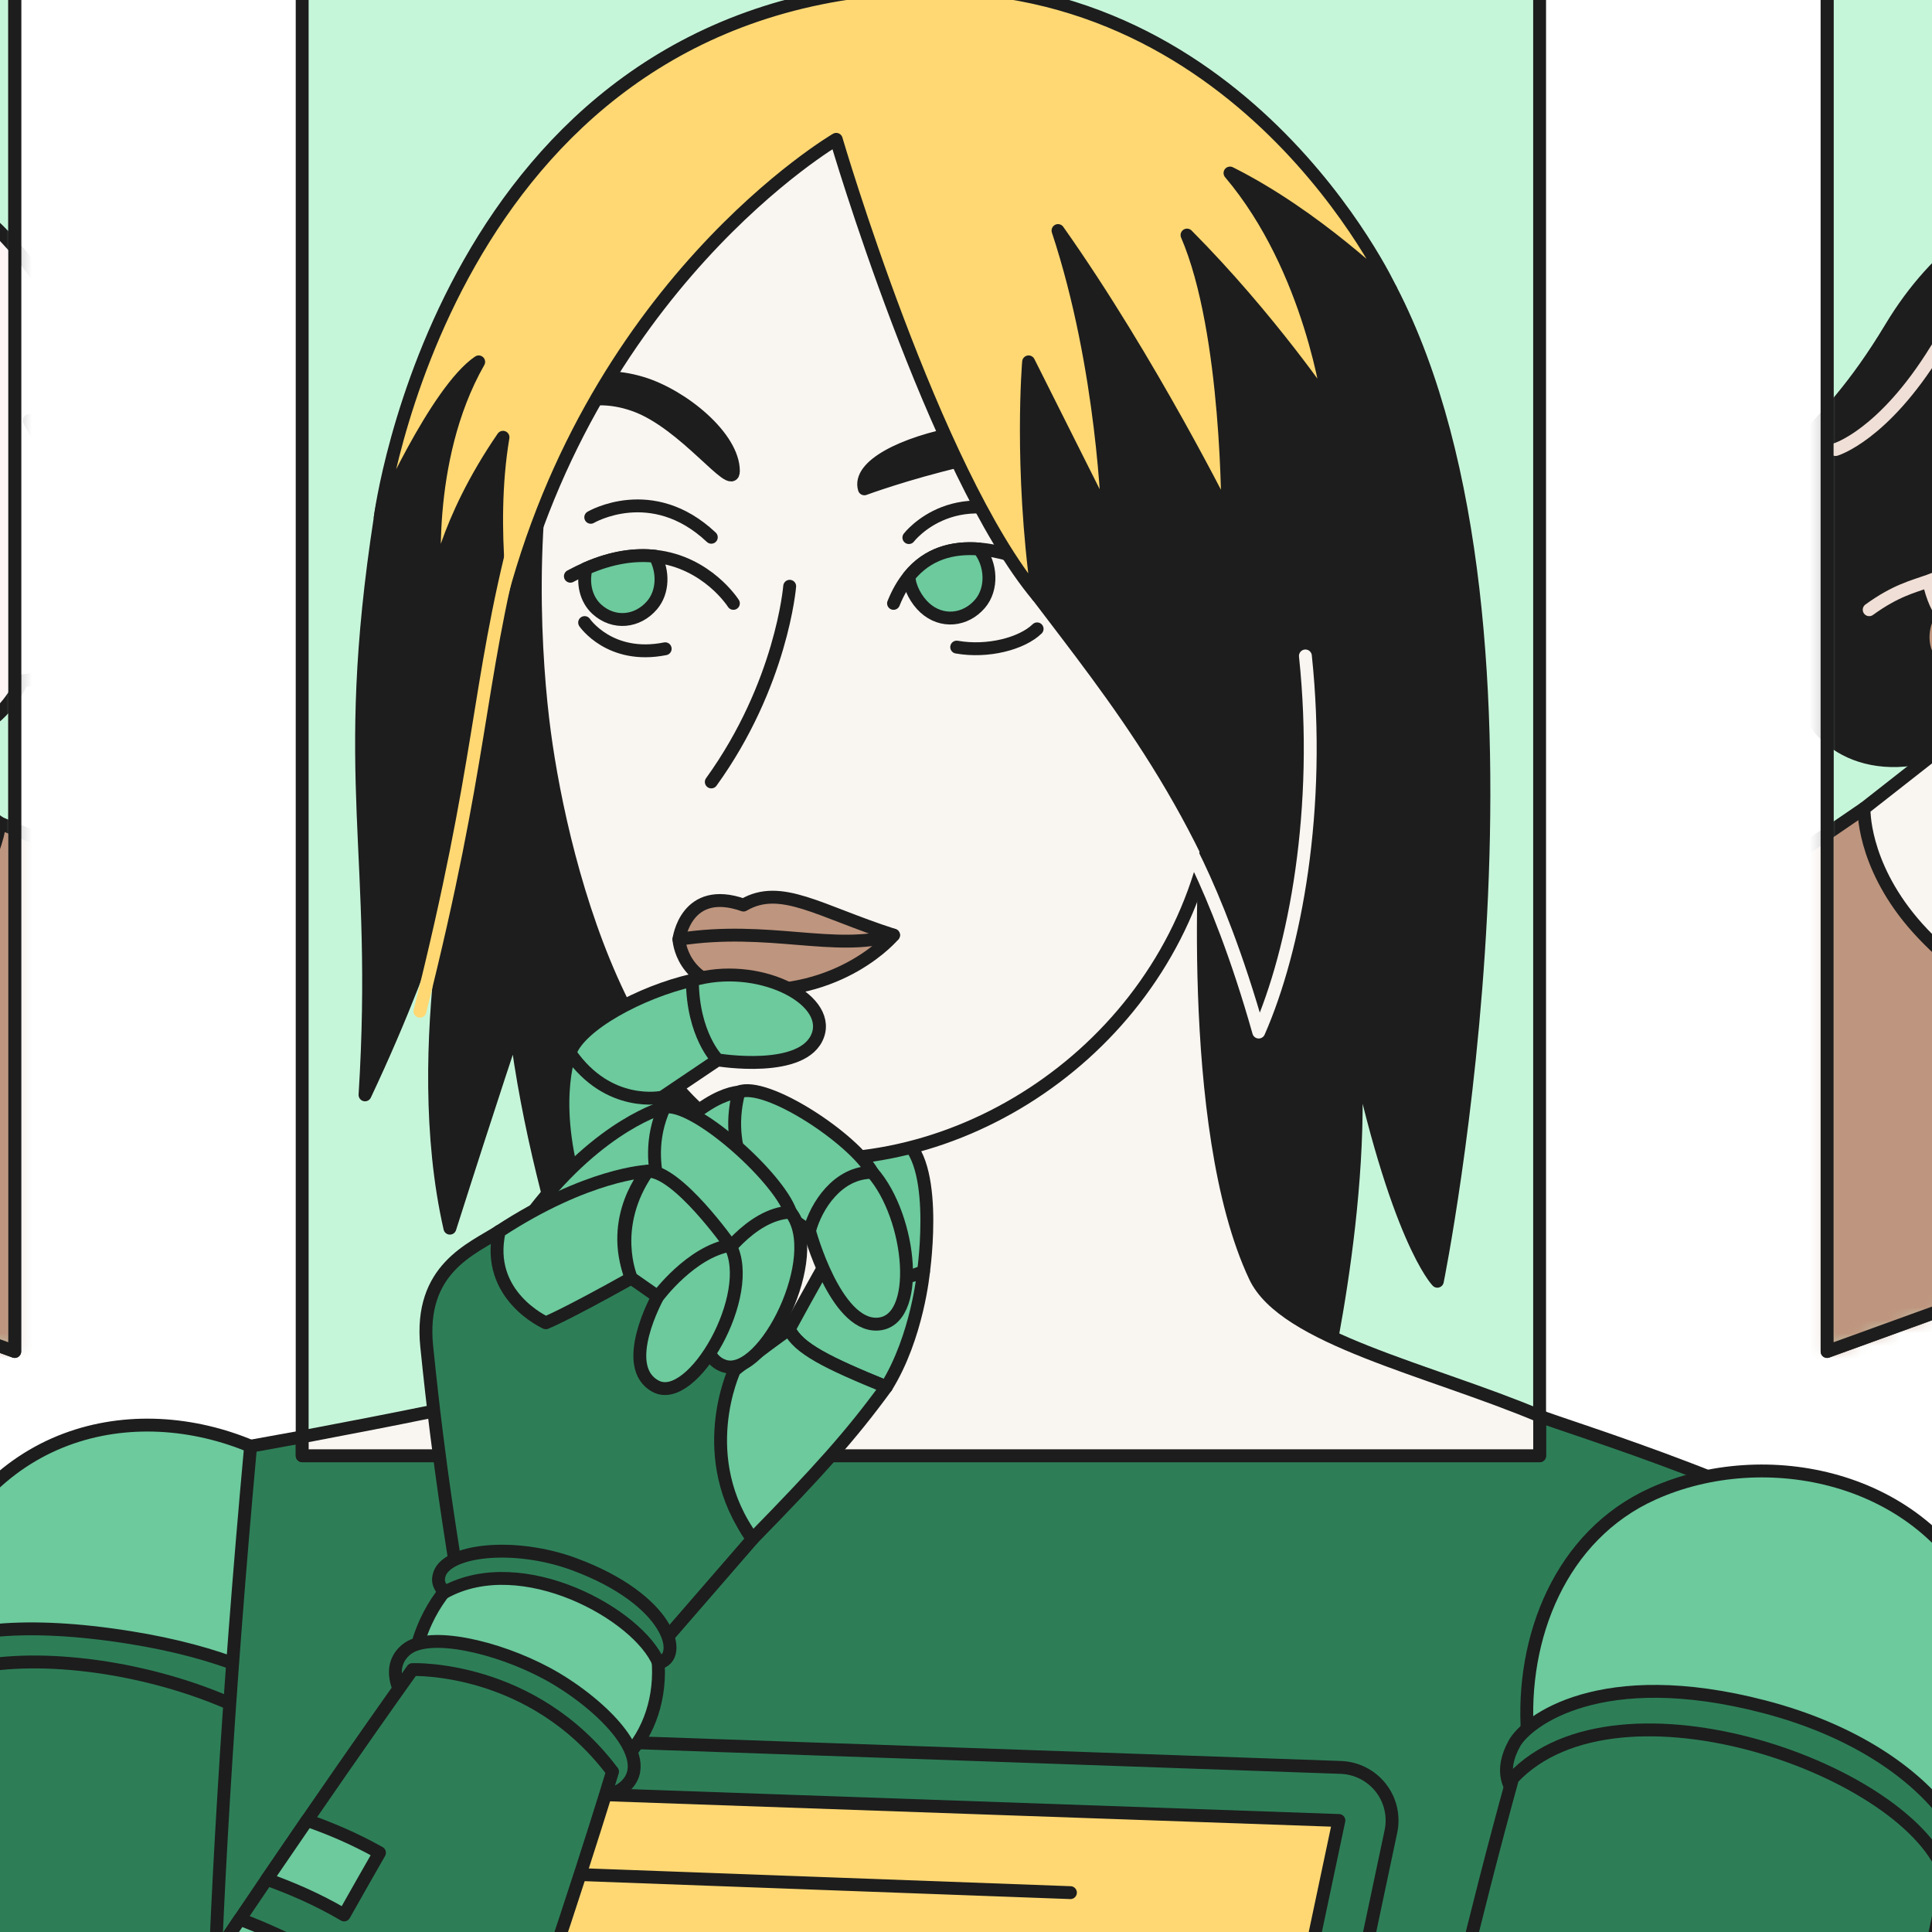
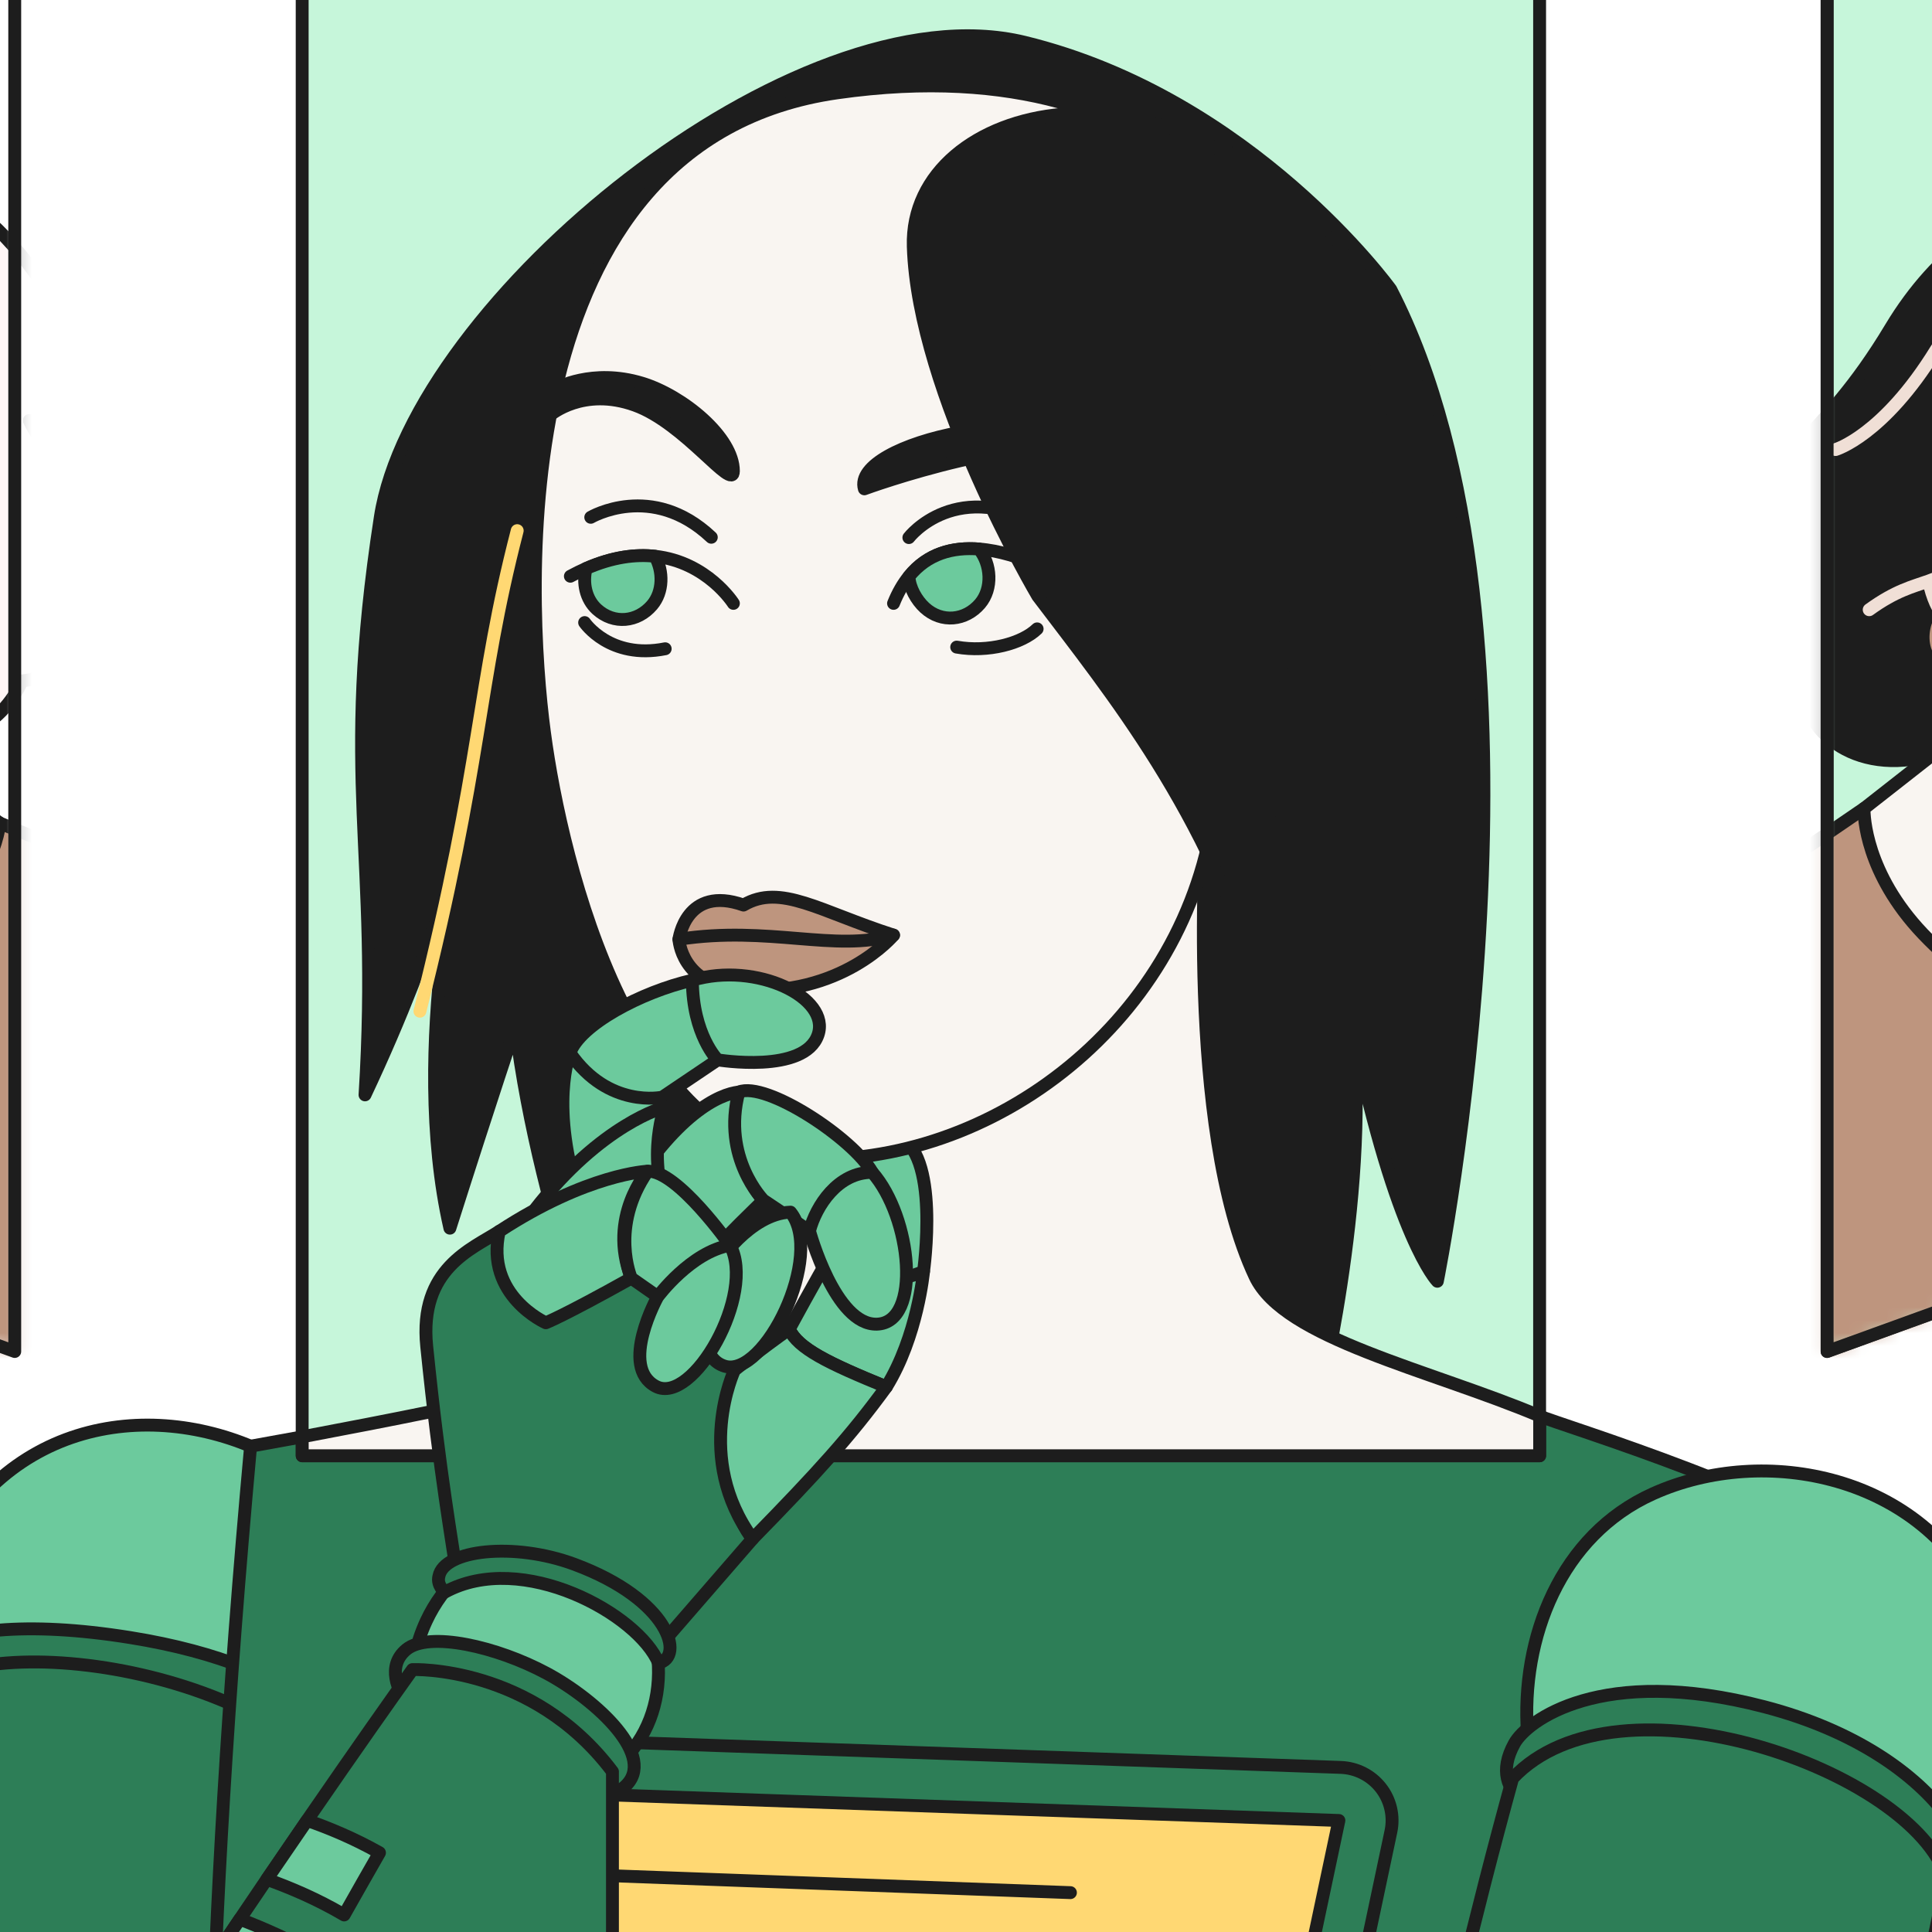
<svg xmlns="http://www.w3.org/2000/svg" width="150" height="150" viewBox="0 0 150 150" fill="none">
  <rect x="0" y="0" width="150" height="150" fill="#333333" stroke="none" />
  <g clip-path="url(#clip0_6_2047)">
    <rect width="150" height="150" fill="white" />
    <path d="M0.353 145.172C10.013 154.238 23.307 148.488 28.454 137.813C31.712 131.052 31.766 122.529 26.288 116.883C19.659 110.052 7.299 107.816 -0.626 115.382C-7.009 121.477 -9.718 135.721 0.353 145.172Z" fill="#6CCA9D" stroke="#1D1D1D" stroke-linecap="round" stroke-linejoin="round" />
    <path d="M24.286 143.069C24.286 143.069 29.645 143.424 28.879 138.539C28.414 135.577 24.212 129.398 10.092 127.138C-6.321 124.507 -10.835 130.158 -8.67 134.151C-4.013 142.729 24.281 143.074 24.281 143.074L24.286 143.069Z" fill="#2D7E57" stroke="#1D1D1D" stroke-linecap="round" stroke-linejoin="round" />
    <path d="M-21.563 214.661C-15.032 223.47 13.148 225.425 13.148 225.425C13.148 225.425 21.527 189.288 28.266 141.436C23.871 130.287 -0.112 125.949 -6.321 131.343C-14.761 165.708 -21.563 214.661 -21.563 214.661Z" fill="#2D7E57" stroke="#1D1D1D" stroke-linecap="round" stroke-linejoin="round" />
    <path d="M19.456 112.283C19.456 112.283 30.14 110.338 44.289 107.812C58.438 105.285 118.224 109.337 119.544 109.944C120.864 110.551 140.546 116.493 145.371 121.477C150.196 126.462 113.612 234.896 113.612 234.896L64.089 239.471L19.456 213.393C19.456 213.393 12.189 191.83 19.456 112.283Z" fill="#2D7E57" stroke="#1D1D1D" stroke-linecap="round" stroke-linejoin="round" />
    <path d="M86.821 226.437C86.747 226.437 86.673 226.437 86.594 226.432L18.393 222.73C17.221 222.666 16.134 222.108 15.397 221.195C14.66 220.282 14.354 219.098 14.542 217.943L27.752 138.144C28.083 136.15 29.813 134.694 31.826 134.694C31.875 134.694 31.924 134.694 31.974 134.694L104.095 137.221C105.316 137.266 106.453 137.843 107.204 138.801C107.956 139.758 108.243 141.002 107.991 142.191L90.855 223.165C90.45 225.08 88.759 226.437 86.816 226.437H86.821Z" fill="#2D7E57" stroke="#1D1D1D" stroke-linecap="round" stroke-linejoin="round" />
    <path d="M31.831 138.81L103.952 141.342L86.821 222.316L18.621 218.609L31.831 138.81Z" fill="#FFD873" stroke="#1D1D1D" stroke-linecap="round" stroke-linejoin="round" />
    <path d="M37.56 145.266L83.108 146.944" stroke="#1D1D1D" stroke-linecap="round" stroke-linejoin="round" />
    <path d="M142.004 151.81C129.674 156.681 119.44 146.45 118.595 134.635C118.061 127.153 121.156 119.207 128.334 115.975C137.016 112.061 149.336 114.533 153.909 124.478C157.592 132.488 154.853 146.731 142.004 151.81Z" fill="#6CCA9D" stroke="#1D1D1D" stroke-linecap="round" stroke-linejoin="round" />
    <path d="M120.533 141.051C120.533 141.051 115.179 139.684 117.581 135.356C118.54 133.628 124.28 129.201 136.981 132.513C151.115 136.199 155.782 146.105 151.733 148.928C143.719 154.514 120.533 141.051 120.533 141.051Z" fill="#2D7E57" stroke="#1D1D1D" stroke-linecap="round" stroke-linejoin="round" />
    <path d="M125.541 246.36C116.217 252.15 97.188 238.094 97.188 238.094C97.188 238.094 105.677 180.657 117.438 138.07C125.64 129.325 148.49 137.478 151.116 145.779C143.111 185.612 125.541 246.36 125.541 246.36Z" fill="#2D7E57" stroke="#1D1D1D" stroke-linecap="round" stroke-linejoin="round" />
    <path d="M119.535 -21H23.461V113.028H119.535V-21Z" fill="#C6F6DA" stroke="#1D1D1D" stroke-linecap="round" stroke-linejoin="round" />
-     <path d="M1.144 -3.085V104.929L-44.864 88.248V10.818L1.144 -3.085Z" fill="#C6F6DA" stroke="#1D1D1D" stroke-linecap="round" stroke-linejoin="round" />
    <path d="M141.856 -3.085V104.929L187.863 88.248V10.818L141.856 -3.085Z" fill="#C6F6DA" stroke="#1D1D1D" stroke-linecap="round" stroke-linejoin="round" />
    <path d="M171.361 -2.202V5.833L141.856 -3.085V-12.906L171.361 -2.202Z" fill="#6CCA9D" stroke="#1D1D1D" stroke-linecap="round" stroke-linejoin="round" />
    <path d="M29.527 40.163C26.363 60.709 29.527 66.059 28.34 85.005C34.194 72.598 36.117 63.887 36.117 63.887C36.117 63.887 31.682 81.107 34.93 95.355C38.223 85.001 40.017 79.695 40.017 79.695C41.896 95.073 48.516 110.891 48.516 110.891L102.196 109.647C102.196 109.647 106.359 93.065 105.039 80.124C108.376 96.213 111.595 99.476 111.595 99.476C111.595 99.476 121.774 49.145 107.976 22.47C107.976 22.47 97.262 7.595 79.519 3.277C61.77 -1.037 32.097 23.477 29.527 40.163Z" fill="#1D1D1D" stroke="#1D1D1D" stroke-linecap="round" stroke-linejoin="round" />
    <path d="M119.539 109.944V113.023H23.465V111.552C35.721 109.228 56.688 105.211 59.274 101.164C60.445 99.323 57.716 82.103 57.716 82.103L93.683 63.882C93.683 63.882 91.967 87.508 97.445 99.115C99.714 103.932 110.927 106.311 119.544 109.939L119.539 109.944Z" fill="#F9F5F1" stroke="#1D1D1D" stroke-linecap="round" stroke-linejoin="round" />
    <path d="M48.09 136.93C52.446 133.026 51.917 125.751 47.774 121.793C42.746 116.991 35.706 120.229 33.091 125.865C31.435 129.438 31.469 133.909 34.386 136.826C37.916 140.36 43.809 140.315 47.645 137.295C47.799 137.176 47.947 137.048 48.09 136.92V136.93Z" fill="#6CCA9D" stroke="#1D1D1D" stroke-linecap="round" stroke-linejoin="round" />
    <path d="M38.766 95.597C36.651 96.969 32.517 98.494 33.13 104.53C34.149 114.568 35.167 120.026 35.484 122.395C42.178 120.811 48.521 124.759 51.082 127.948L58.438 119.469C58.438 119.469 55.284 116.202 57.533 108.216C57.533 108.216 55.556 101.336 51.156 98.543C46.385 95.513 38.766 95.602 38.766 95.602V95.597Z" fill="#2D7E57" stroke="#1D1D1D" stroke-linecap="round" stroke-linejoin="round" />
    <path d="M71.703 98.716C71.703 98.716 71.238 103.774 68.815 107.678C64.262 105.817 61.963 104.692 61.276 103.197C61.276 103.197 63.417 99.224 64.583 97.294C66.057 99.905 71.703 98.716 71.703 98.716Z" fill="#6CCA9D" stroke="#1D1D1D" stroke-linecap="round" stroke-linejoin="round" />
    <path d="M68.815 107.678C66.032 111.493 63.501 114.287 58.433 119.469C53.83 113.181 57.024 106.38 57.024 106.38C57.024 106.38 59.046 104.766 61.271 103.197C61.958 104.692 64.257 105.818 68.81 107.678H68.815Z" fill="#6CCA9D" stroke="#1D1D1D" stroke-linecap="round" stroke-linejoin="round" />
    <path d="M71.702 98.716C71.702 98.716 67.05 100.887 64.583 97.294C62.808 92.808 66.111 87.054 69.581 88.184C73.052 89.319 71.702 98.716 71.702 98.716Z" fill="#6CCA9D" stroke="#1D1D1D" stroke-linecap="round" stroke-linejoin="round" />
    <path d="M34.535 123.614C34.535 123.614 33.897 123.086 34.075 122.385C34.47 120.322 39.894 119.711 44.576 121.443C52.046 124.207 53.153 128.703 51.131 129.112C49.559 125.347 40.556 120.327 34.535 123.614Z" fill="#2D7E57" stroke="#1D1D1D" stroke-linecap="round" stroke-linejoin="round" />
    <path d="M31.613 132.187C30.926 131.358 29.986 129.359 31.544 128.071C33.294 126.625 38.584 127.844 42.445 129.917C46.306 131.99 51.106 136.417 48.496 138.721C44.843 141.949 32.295 133.016 31.608 132.187H31.613Z" fill="#2D7E57" stroke="#1D1D1D" stroke-linecap="round" stroke-linejoin="round" />
-     <path d="M47.551 137.547C41.307 129.251 32.023 129.626 32.023 129.626C32.023 129.626 -1.516 176.388 -16.012 206.503C-15.433 217.296 5.445 227.843 14.121 225.272C34.297 181.738 47.556 137.547 47.556 137.547H47.551Z" fill="#2D7E57" stroke="#1D1D1D" stroke-linecap="round" stroke-linejoin="round" />
+     <path d="M47.551 137.547C41.307 129.251 32.023 129.626 32.023 129.626C32.023 129.626 -1.516 176.388 -16.012 206.503C-15.433 217.296 5.445 227.843 14.121 225.272H47.551Z" fill="#2D7E57" stroke="#1D1D1D" stroke-linecap="round" stroke-linejoin="round" />
    <path d="M18.625 149.007C20.469 149.707 22.664 150.67 24.874 151.943C23.915 153.651 22.926 155.418 21.938 157.199C19.579 155.807 17.216 154.771 15.258 154.026C16.41 152.294 17.532 150.616 18.62 149.007H18.625Z" fill="#6CCA9D" stroke="#1D1D1D" stroke-linecap="round" stroke-linejoin="round" />
    <path d="M29.462 143.849C28.612 145.34 27.682 146.958 26.718 148.676C24.652 147.457 22.526 146.554 20.716 145.912C21.819 144.293 22.867 142.763 23.846 141.337C25.492 141.905 27.455 142.714 29.462 143.844V143.849Z" fill="#6CCA9D" stroke="#1D1D1D" stroke-linecap="round" stroke-linejoin="round" />
    <path d="M100.253 22.465C100.253 22.465 92.783 3.242 65.008 7.205C38.929 10.926 40.863 46.322 42.267 56.849C43.671 67.376 49.297 90.005 63.53 90.005C78.471 90.005 93.228 77.903 94.459 61.059" fill="#F9F5F1" />
    <path d="M100.253 22.465C100.253 22.465 92.783 3.242 65.008 7.205C38.929 10.926 40.863 46.322 42.267 56.849C43.671 67.376 49.297 90.005 63.53 90.005C78.471 90.005 93.228 77.903 94.459 61.059" stroke="#1D1D1D" stroke-linecap="round" stroke-linejoin="round" />
-     <path d="M61.311 45.518C61.311 45.518 60.703 53.114 55.225 60.709" stroke="#1D1D1D" stroke-linecap="round" stroke-linejoin="round" />
    <path d="M42.737 32.212C42.737 32.212 45.283 30.021 49.287 31.457C53.168 32.844 56.93 38.184 56.94 36.585C56.955 33.95 53.015 30.712 49.841 29.75C45.965 28.57 43.172 30.154 43.172 30.154L42.737 32.217V32.212Z" fill="#1D1D1D" stroke="#1D1D1D" stroke-linecap="round" stroke-linejoin="round" />
    <path d="M69.374 72.603C63.624 70.757 60.609 68.571 57.726 70.269C53.247 68.689 52.713 72.929 52.713 72.929C52.713 72.929 52.867 76.477 57.464 76.847C65.32 77.479 69.374 72.603 69.374 72.603Z" fill="#BE957E" stroke="#1D1D1D" stroke-linecap="round" stroke-linejoin="round" />
    <path d="M67.109 37.952C67.109 37.952 80.156 33.13 87.711 34.882C81.076 30.85 66.052 34.399 67.109 37.952Z" fill="#1D1D1D" stroke="#1D1D1D" stroke-linecap="round" stroke-linejoin="round" />
    <path d="M69.374 72.603C64.816 73.95 59.704 71.848 52.713 72.924" stroke="#1D1D1D" stroke-linecap="round" stroke-linejoin="round" />
    <path d="M56.94 46.846C56.94 46.846 54.913 43.633 50.859 43.189C49.351 43.021 47.567 43.238 45.5 44.141C45.105 44.314 44.699 44.511 44.284 44.738" stroke="#1D1D1D" stroke-linecap="round" stroke-linejoin="round" />
    <path d="M45.866 40.163C45.866 40.163 50.612 37.365 55.225 41.713" stroke="#1D1D1D" stroke-linecap="round" stroke-linejoin="round" />
    <path d="M80.522 48.825C79.351 49.965 76.706 50.67 74.278 50.241" stroke="#1D1D1D" stroke-linecap="round" stroke-linejoin="round" />
    <path d="M69.374 46.846C69.71 46.011 70.111 45.321 70.57 44.758C72.004 42.976 73.967 42.463 76.014 42.626C79.188 42.873 82.554 44.743 84.473 46.011" stroke="#1D1D1D" stroke-linecap="round" stroke-linejoin="round" />
    <path d="M70.565 41.738C70.565 41.738 74.283 36.881 81.308 41.056" stroke="#1D1D1D" stroke-linecap="round" stroke-linejoin="round" />
    <path d="M99.201 49.145C100.783 63.561 97.969 77.094 97.969 77.094C93.752 62.925 86.371 53.938 80.572 46.278C80.572 46.278 71.253 30.539 70.907 19.134C70.561 7.728 91.468 3.173 102.889 19.134C114.309 35.094 99.201 49.145 99.201 49.145Z" fill="#1D1D1D" stroke="#1D1D1D" stroke-linecap="round" stroke-linejoin="round" />
-     <path d="M70.026 -0.963C34.53 1.155 29.521 40.163 29.521 40.163C29.521 40.163 33.828 30.362 37.165 28.096C32.77 35.795 33.828 45.651 33.828 45.651C33.828 45.651 34.485 40.602 39.053 33.95C37.822 41.264 39.271 48.997 39.271 48.997C45.426 22.194 64.924 10.818 64.924 10.818C64.924 10.818 72.479 36.58 80.562 46.273C79.163 36.175 79.86 28.096 79.86 28.096L86.01 40.356C86.01 40.356 85.708 28.664 82.144 17.9C89.347 28.091 95.324 40.158 95.324 40.158C95.324 40.158 95.413 25.797 92.16 18.25C98.572 24.701 103.175 31.507 103.175 31.507C103.175 31.507 101.825 20.906 95.497 13.434C102.186 16.775 107.966 22.465 107.966 22.465C107.966 22.465 96.372 -2.537 70.017 -0.968L70.026 -0.963Z" fill="#FFD873" stroke="#1D1D1D" stroke-linecap="round" stroke-linejoin="round" />
    <path d="M32.602 78.511C37.521 58.952 36.997 53.425 40.156 41.2" stroke="#FFD873" stroke-linecap="round" stroke-linejoin="round" />
-     <path d="M90.756 63.038C90.756 63.038 94.365 68.23 97.727 80.129C100.56 73.694 102.602 62.772 101.351 50.927" stroke="#F9F5F1" stroke-linecap="round" stroke-linejoin="round" />
    <path d="M45.075 93.356C42.578 85.889 44.254 81.753 44.254 81.753C44.254 81.753 46.301 85.208 51.423 85.183C51.898 92.843 53.015 93.45 53.015 93.45C53.015 93.45 48.615 95.478 45.08 93.356H45.075Z" fill="#6CCA9D" stroke="#1D1D1D" stroke-linecap="round" stroke-linejoin="round" />
    <path d="M44.254 81.753C44.991 79.577 49.791 77.005 53.756 76.107C56.658 75.451 55.714 82.291 55.714 82.291L51.423 85.183C51.423 85.183 47.245 86.101 44.254 81.753Z" fill="#6CCA9D" stroke="#1D1D1D" stroke-linecap="round" stroke-linejoin="round" />
    <path d="M55.714 82.286C55.714 82.286 53.771 80.342 53.756 76.102C58.769 74.622 64.504 77.474 63.511 80.347C62.453 83.412 55.714 82.286 55.714 82.286Z" fill="#6CCA9D" stroke="#1D1D1D" stroke-linecap="round" stroke-linejoin="round" />
    <path d="M48.392 93.233C52.436 86.471 55.882 84.922 57.37 84.788C58.858 84.655 55.907 89.329 59.273 93.188C53.766 98.543 53.504 99.298 53.504 99.298C53.504 99.298 49.094 97.294 48.397 93.233H48.392Z" fill="#6CCA9D" stroke="#1D1D1D" stroke-linecap="round" stroke-linejoin="round" />
    <path d="M57.365 84.783C59.496 83.925 66.279 88.421 67.723 91.022C69.166 93.623 62.848 95.572 62.848 95.572L59.269 93.183C59.269 93.183 56.02 89.882 57.365 84.783Z" fill="#6CCA9D" stroke="#1D1D1D" stroke-linecap="round" stroke-linejoin="round" />
    <path d="M62.848 95.572C63.352 93.623 65.063 91.002 67.723 91.022C70.793 94.506 71.579 102.699 68.084 102.807C64.836 102.911 62.848 95.572 62.848 95.572Z" fill="#6CCA9D" stroke="#1D1D1D" stroke-linecap="round" stroke-linejoin="round" />
    <path d="M41.471 93.978C46.716 87.207 51.591 85.968 51.591 85.968C51.591 85.968 49.861 90.849 52.535 95.212C46.217 99.584 45.831 100.29 45.831 100.29C45.831 100.29 41.486 98.099 41.471 93.983V93.978Z" fill="#6CCA9D" stroke="#1D1D1D" stroke-linecap="round" stroke-linejoin="round" />
-     <path d="M51.586 85.968C53.831 85.469 60.381 91.308 61.37 94.111C62.359 96.914 56.713 97.131 56.713 97.131L52.53 95.212C52.53 95.212 49.411 90.775 51.586 85.968Z" fill="#6CCA9D" stroke="#1D1D1D" stroke-linecap="round" stroke-linejoin="round" />
    <path d="M55.67 98.158C55.67 98.158 58.216 94.23 61.375 94.111C64.064 97.447 59.348 107.047 56.248 106.064C53.148 105.082 55.67 98.158 55.67 98.158Z" fill="#6CCA9D" stroke="#1D1D1D" stroke-linecap="round" stroke-linejoin="round" />
    <path d="M38.767 95.597C45.629 91.111 50.281 90.933 50.281 90.933C50.281 90.933 47.161 94.462 49.015 99.234C43.676 102.215 42.376 102.699 42.376 102.699C42.376 102.699 37.635 100.601 38.762 95.597H38.767Z" fill="#6CCA9D" stroke="#1D1D1D" stroke-linecap="round" stroke-linejoin="round" />
    <path d="M50.281 90.933C52.58 90.844 56.688 96.683 56.688 96.683C56.688 96.683 52.807 97.393 52.787 101.87L49.015 99.234C49.015 99.234 47.28 95.276 50.281 90.933Z" fill="#6CCA9D" stroke="#1D1D1D" stroke-linecap="round" stroke-linejoin="round" />
    <path d="M51.072 100.67C51.072 100.67 53.628 97.211 56.683 96.683C58.73 100.443 53.786 109.154 50.914 107.634C48.041 106.114 51.067 100.67 51.067 100.67H51.072Z" fill="#6CCA9D" stroke="#1D1D1D" stroke-linecap="round" stroke-linejoin="round" />
    <path d="M50.627 46.984C49.5 48.306 47.656 48.504 46.336 47.3C45.475 46.51 45.223 45.261 45.5 44.141C47.567 43.238 49.351 43.021 50.859 43.189C51.512 44.353 51.507 45.952 50.627 46.984Z" fill="#6CCA9D" stroke="#1D1D1D" stroke-linecap="round" stroke-linejoin="round" />
    <path d="M76.088 46.875C74.96 48.193 73.112 48.39 71.796 47.186C71.159 46.604 70.605 45.627 70.57 44.758C72.004 42.976 73.967 42.463 76.013 42.626C76.958 43.791 77.091 45.696 76.088 46.875Z" fill="#6CCA9D" stroke="#1D1D1D" stroke-linecap="round" stroke-linejoin="round" />
    <path d="M45.391 48.336C45.391 48.336 47.354 51.228 51.645 50.37" stroke="#1D1D1D" stroke-linecap="round" stroke-linejoin="round" />
    <mask id="mask0_6_2047" style="mask-type:luminance" maskUnits="userSpaceOnUse" x="-45" y="-4" width="47" height="109">
      <path d="M1.144 -3.085V104.929L-44.864 88.248V10.818L1.144 -3.085Z" fill="white" />
    </mask>
    <g mask="url(#mask0_6_2047)">
      <path d="M-26.804 64.514C-26.804 64.514 -40.849 66.32 -44.864 73.334C-48.003 78.817 -46.48 107.135 -46.48 107.135L13.073 106.247V69.306L-3.034 62.658L-26.804 64.519V64.514Z" fill="#BE957E" stroke="#1D1D1D" stroke-linecap="round" stroke-linejoin="round" />
      <path d="M-28.994 52.546C-28.994 52.546 -35.895 55.942 -39.139 52.462C-41.561 49.861 -39.074 45.834 -39.074 45.834C-39.074 45.834 -42.006 45.597 -42.565 43.179C-43.024 41.195 -41.759 39.305 -39.994 37.306C-38.229 35.307 -38.288 30.855 -38.288 30.855C-38.288 30.855 -41.793 36.995 -42.51 35.761C-43.227 34.527 -40.088 18.655 -32.4 19.376C-32.4 19.376 -35.495 16.662 -32.598 14.865C-29.038 12.659 -26.675 15.615 -26.675 15.615C-26.675 15.615 -25.434 11.381 -21.914 10.981C-18.394 10.581 -16.09 13.799 -12.887 13.434C-6.559 12.713 -0.616 14.702 5.534 25.619C8.283 30.5 9.02 30.648 9.435 31.561C9.964 32.726 6.281 34.616 2.276 32.647C3.72 35.845 10.068 40.948 8.926 46.387C7.645 52.462 1.713 52.862 1.713 52.862C1.713 52.862 -1.847 61.583 -10.82 53.943L-28.999 52.546H-28.994Z" fill="#FFF5F5" stroke="#1D1D1D" stroke-linecap="round" stroke-linejoin="round" />
      <path d="M-21.355 71.69C-21.355 71.69 -18.013 77.183 -17.02 84.137C-8.852 79.345 -0.477 68.902 -0.032 63.888L-6.519 59.243C-6.519 59.243 -9.352 66.321 -21.355 71.69Z" fill="#BE957E" stroke="#1D1D1D" stroke-linecap="round" stroke-linejoin="round" />
    </g>
    <path d="M1.144 -3.085V104.929L-44.864 88.248V10.818L1.144 -3.085Z" stroke="#1D1D1D" stroke-linecap="round" stroke-linejoin="round" />
    <mask id="mask1_6_2047" style="mask-type:luminance" maskUnits="userSpaceOnUse" x="141" y="-4" width="47" height="109">
      <path d="M141.856 -3.085V104.929L187.863 88.248V10.818L141.856 -3.085Z" fill="white" />
    </mask>
    <g mask="url(#mask1_6_2047)">
      <path d="M144.724 62.767L134.406 69.82V108.27H192.57L189.001 63.887L177.63 59.06L144.724 62.767Z" fill="#BE957E" stroke="#1D1D1D" stroke-linecap="round" stroke-linejoin="round" />
      <path d="M169.329 14.431C166.165 13.74 154.171 13.182 146.795 25.461C141.184 34.799 137.703 34.409 135.686 41.901C134.51 46.283 137.703 50.458 140.6 50.981C138.623 54.535 141.787 59.228 147.324 59.051C152.861 58.873 159.155 53.745 159.155 53.745L177.635 52.299C177.635 52.299 183.038 55.853 186.069 52.827C189.1 49.802 186.855 46.564 186.855 46.564C186.855 46.564 193.178 45.612 192.526 39.551C191.873 33.491 189.891 33.831 185.802 29.543C181.718 25.254 181.14 17.012 169.329 14.436V14.431Z" fill="#1D1D1D" stroke="#1D1D1D" stroke-linecap="round" stroke-linejoin="round" />
      <path d="M152.975 56.302L144.724 62.772C144.724 62.772 144.56 66.947 148.496 71.611C150.498 73.985 153.637 76.418 157.063 79.325C161.483 74.084 165.453 72.884 167.208 72.633C169.685 72.277 171.055 73.087 171.055 73.087C171.055 73.087 171.163 69.415 160.742 63.868C155.343 60.995 152.975 56.297 152.975 56.297V56.302Z" fill="#F9F5F1" stroke="#1D1D1D" stroke-linecap="round" stroke-linejoin="round" />
      <path d="M148.634 44.625C149.816 51.593 153.954 49.002 153.954 49.002C155.644 57.082 160.633 64.647 169.329 63.873C178.025 63.098 181.318 49.131 182.114 42.917C183.088 35.277 182.381 17.841 169.067 17.831C150.31 17.816 154.112 37.483 153.514 40.849C152.386 43.203 148.634 44.62 148.634 44.62V44.625Z" fill="#F0DFD6" stroke="#1D1D1D" stroke-linecap="round" stroke-linejoin="round" />
      <path d="M151.615 47.369C150.093 47.774 149.752 50.725 151.383 51.13C152.787 51.48 152.916 49.397 152.916 49.397" stroke="#BE957E" stroke-linecap="round" stroke-linejoin="round" />
      <path d="M154.236 41.896C150.305 46.18 149.247 44.358 145.124 47.339" stroke="#F0DFD6" stroke-linecap="round" stroke-linejoin="round" />
      <path d="M157.864 22.831C157.864 22.831 153.954 21.251 150.31 27.174C146.212 33.826 142.514 34.902 142.514 34.902" stroke="#F0DFD6" stroke-linecap="round" stroke-linejoin="round" />
    </g>
    <path d="M141.856 -3.085V104.929L187.863 88.248V10.818L141.856 -3.085Z" stroke="#1D1D1D" stroke-linecap="round" stroke-linejoin="round" />
  </g>
  <defs>
    <clipPath id="clip0_6_2047">
      <rect width="150" height="150" fill="white" />
    </clipPath>
  </defs>
</svg>